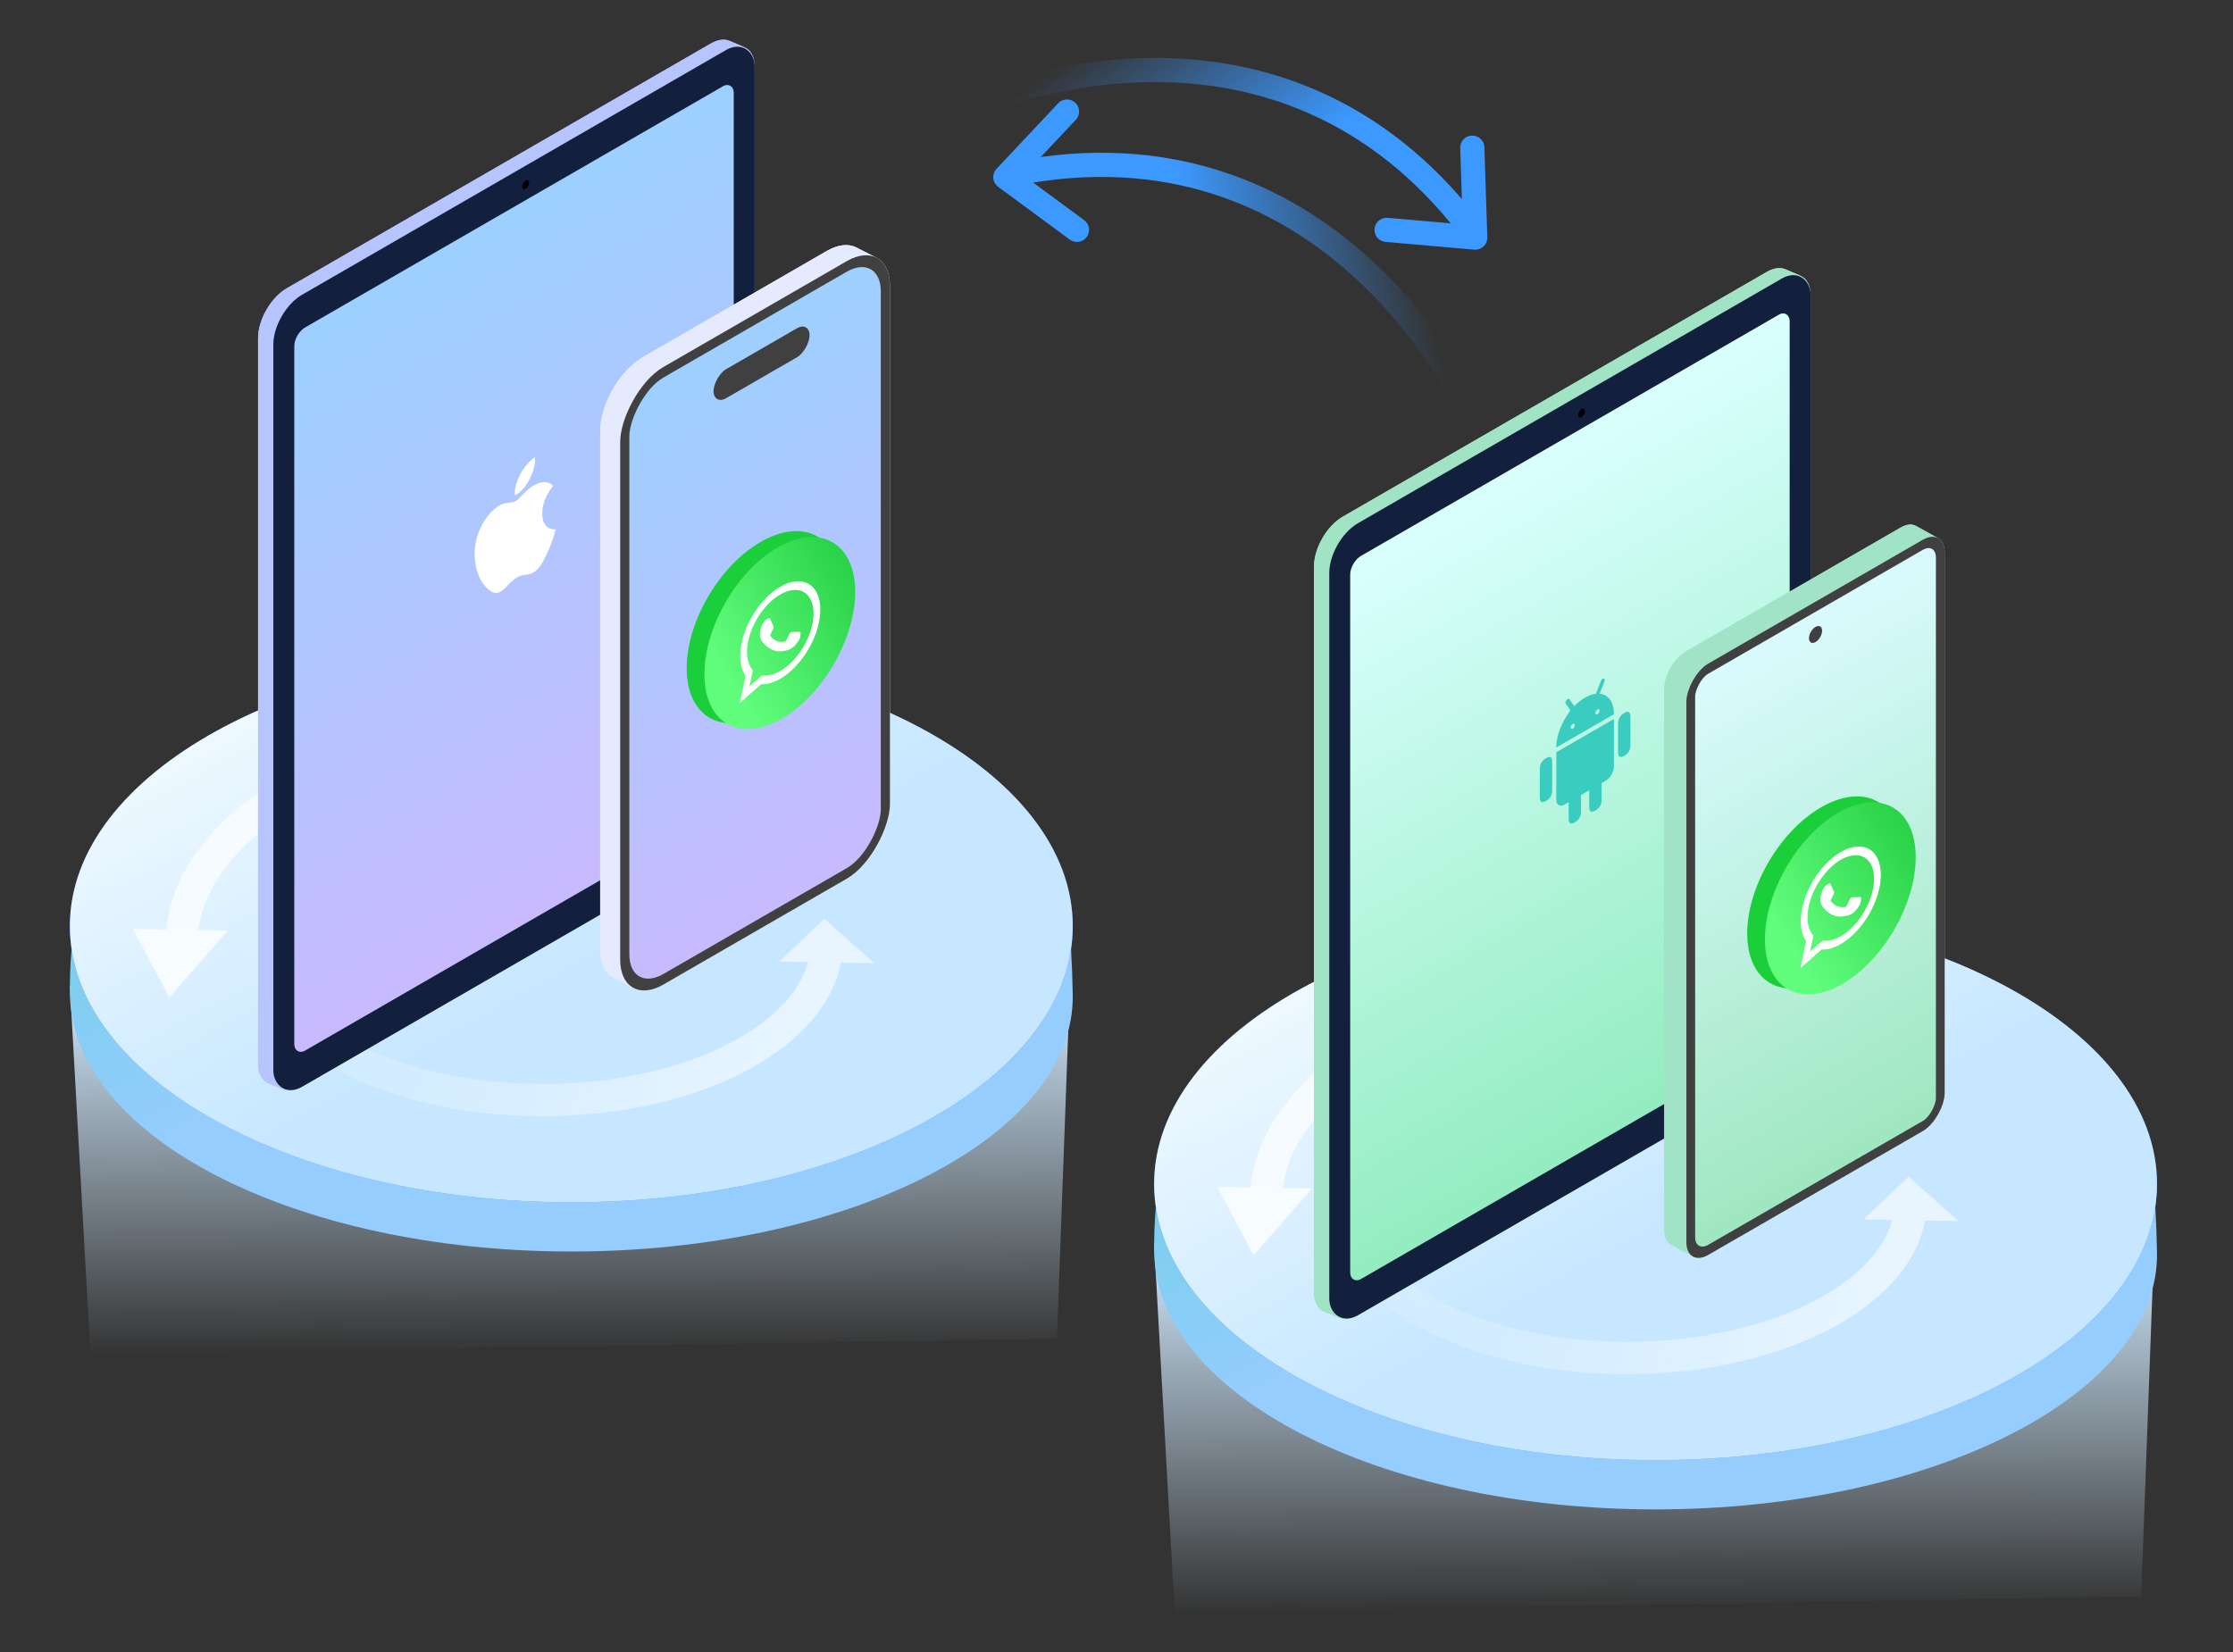
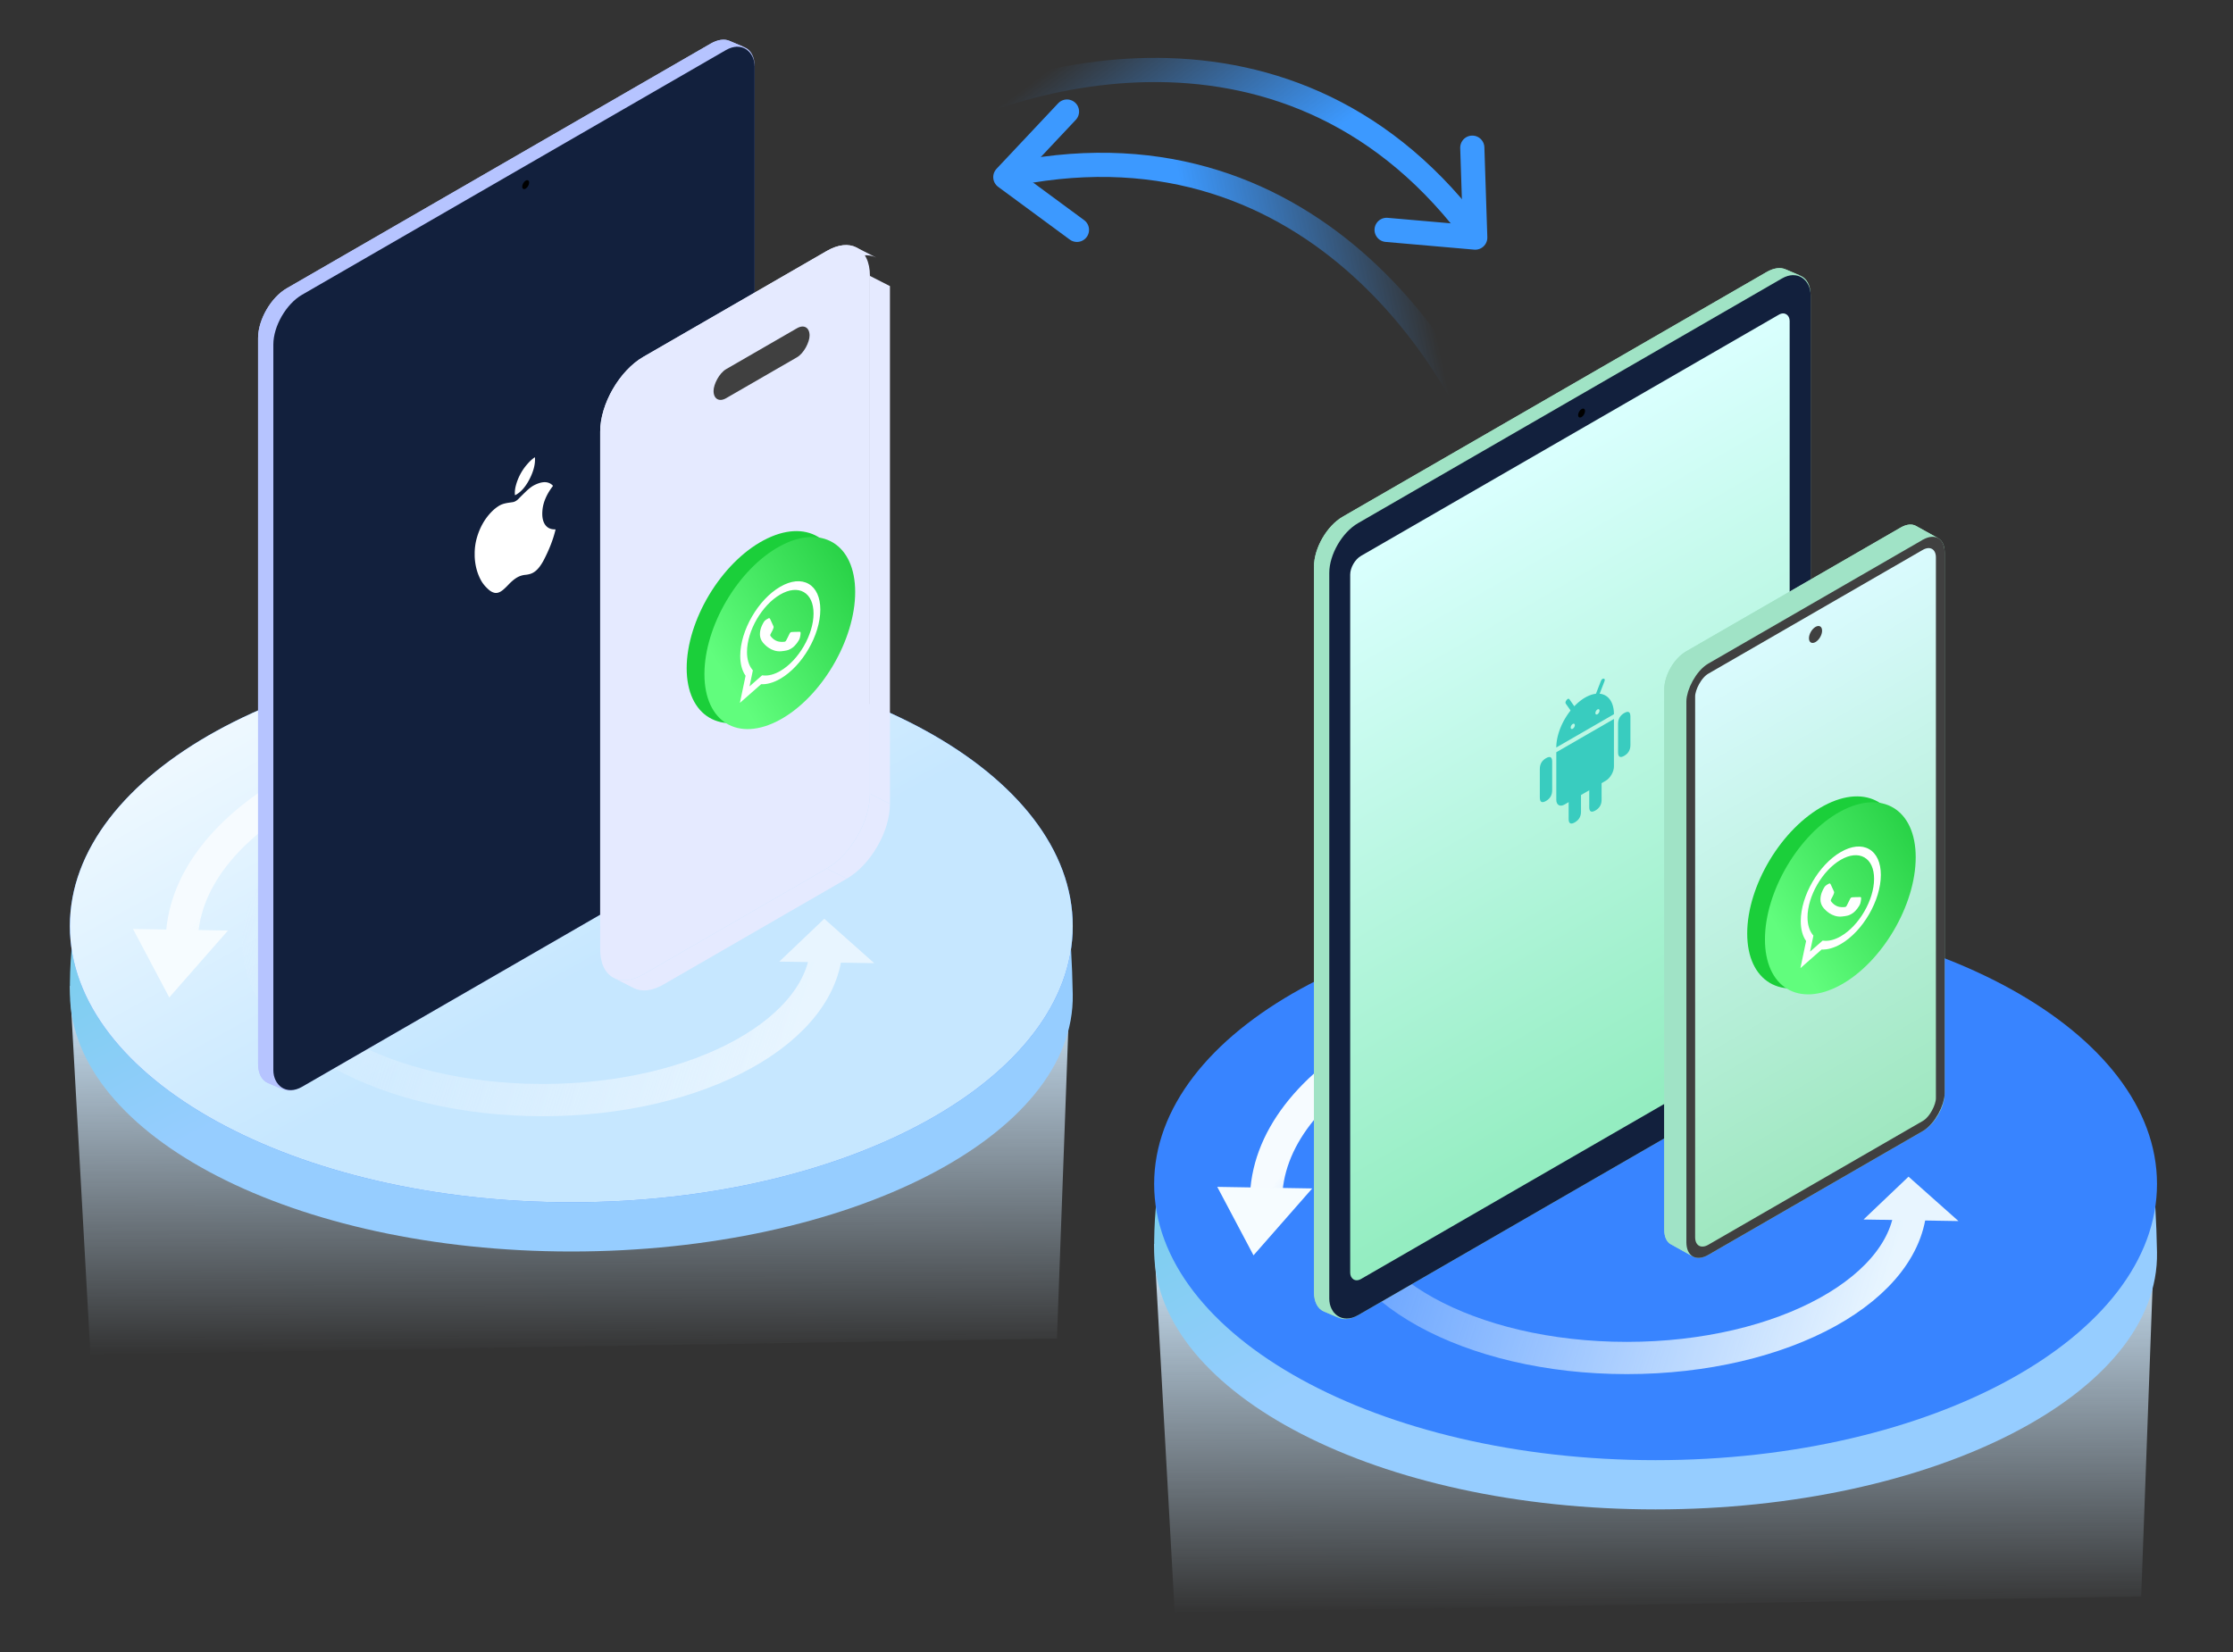
<svg xmlns="http://www.w3.org/2000/svg" width="554" height="410" fill="none">
  <rect width="100%" height="100%" fill="#333333" stroke="none" />
  <g clip-path="url(#a)">
    <path d="m365.272 36.647.73 22.315-21.988-1.918" stroke="#3C99FF" stroke-width="6" stroke-linecap="round" stroke-linejoin="round" />
    <path d="M218.384 37.709c28.69-19.286 99.997-41.192 146.186 18.747" stroke="url(#b)" stroke-width="6" />
    <path d="M264.714 27.684 249.418 43.95l17.77 13.092" stroke="#3C99FF" stroke-width="6" stroke-linecap="round" stroke-linejoin="round" />
    <path d="M374.242 125.553c-8.787-33.435-47.827-97-122.103-82.54" stroke="url(#c)" stroke-width="6" />
    <mask id="d" style="mask-type:alpha" maskUnits="userSpaceOnUse" x="0" y="91" width="286" height="258">
      <path fill="#D9D9D9" d="M0 91.781h285.305v256.221H0z" />
    </mask>
    <g mask="url(#d)">
      <path fill-rule="evenodd" clip-rule="evenodd" d="m22.438 336.109-5.098-91.457s104.571 36.34 248.156-1.52l-3.273 89.048-239.786 3.929Z" fill="url(#e)" />
      <path d="M141.746 182.879c109.438 14.474 123.209 2.54 124.399 63.848.684 35.255-55.694 63.845-124.399 63.845-68.703 0-123.97-28.586-124.397-63.845-.723-59.575 42.1-74.731 124.397-63.848Z" fill="url(#f)" />
      <path fill-rule="evenodd" clip-rule="evenodd" d="M141.742 161.285c68.706 0 124.403 30.684 124.403 68.535s-55.697 68.534-124.403 68.534c-68.705 0-124.402-30.683-124.402-68.534 0-37.851 55.697-68.535 124.402-68.535Z" fill="#3884FF" />
      <path d="M141.742 161.285c68.706 0 124.403 30.684 124.403 68.535s-55.697 68.534-124.403 68.534c-68.705 0-124.402-30.683-124.402-68.534 0-37.851 55.697-68.535 124.402-68.535Z" fill="url(#g)" />
      <path d="M45.09 234c0-30.376 44.772-55 100-55s100 24.624 100 55-44.772 55-100 55c-24.173 0-46.343-4.717-63.632-12.57" stroke="url(#h)" stroke-width="8" />
      <path d="M205.09 234c0 21.539-31.564 39-70.5 39s-70.5-17.461-70.5-39 31.564-39 70.5-39c17.042 0 32.671 3.345 44.86 8.913" stroke="url(#i)" stroke-width="8" />
      <path fill-rule="evenodd" clip-rule="evenodd" d="m56.555 230.923-14.562 16.601L33 230.535l23.555.388Z" fill="#F6FCFF" />
      <path fill-rule="evenodd" clip-rule="evenodd" d="M193.339 238.633 204.5 228l12.395 11.021-23.556-.388Z" fill="#E8F5FF" />
    </g>
    <path d="M64.027 83.885c0-4.547 3.192-10.076 7.13-12.35l105.159-60.713c1.786-1.03 3.418-1.215 4.669-.684 1.507.639 2.46 2.316 2.46 4.8v180.083c0 4.547-3.192 10.075-7.129 12.349l-105.16 60.713c-1.785 1.031-3.418 1.216-4.669.685-1.507-.639-2.46-2.316-2.46-4.801V83.885Z" fill="#B6C4FF" />
    <path d="M180.105 208.977c3.938-2.273 7.13-7.802 7.13-12.348l-3.789-1.608c0 4.546-3.192 10.075-7.13 12.348l3.789 1.608ZM187.234 196.628V16.546l-3.789-1.608V195.02l3.789 1.608ZM74.945 269.691l105.159-60.714-3.789-1.608-105.159 60.714 3.79 1.608Z" fill="#B6C4FF" />
    <path d="M187.233 16.548c0-2.484-.953-4.162-2.46-4.801l-3.788-1.608c1.507.64 2.459 2.317 2.459 4.8l3.789 1.609Z" fill="#B6C4FF" />
    <path d="M184.775 11.746c-1.251-.53-2.884-.346-4.67.685l-3.789-1.609c1.786-1.03 3.419-1.215 4.67-.684l3.789 1.608ZM70.27 270.377c1.25.531 2.883.346 4.669-.685l-3.79-1.608c-1.785 1.031-3.418 1.215-4.668.685l3.788 1.608Z" fill="#B6C4FF" />
    <path d="M67.816 265.575c0 2.484.953 4.161 2.46 4.801l-3.789-1.608c-1.507-.64-2.46-2.317-2.46-4.801l3.79 1.608ZM180.104 12.43 74.945 73.145l-3.789-1.608 105.159-60.714 3.789 1.609Z" fill="#B6C4FF" />
    <path d="M67.816 85.492v180.083l-3.789-1.609V83.884l3.79 1.608Z" fill="#B6C4FF" />
    <path d="M67.816 85.492c0-4.547 3.192-10.075 7.13-12.349l-3.79-1.608c-3.937 2.273-7.129 7.802-7.129 12.349l3.79 1.608Z" fill="#B6C4FF" />
    <rect width="137.892" height="196.547" rx="8.232" transform="matrix(.866 -.5 0 1 67.816 77.26)" fill="#12203D" />
    <circle cx=".992" cy=".992" r=".992" transform="matrix(.866 -.5 0 1 129.559 45.323)" fill="#000" />
-     <rect width="125.897" height="179.45" rx="3.087" transform="matrix(.866 -.5 0 1 73.012 82.81)" fill="url(#j)" />
    <path d="M137.659 131.369c-1.231.006-2.159-.506-2.701-1.661-.39-.832-.487-1.885-.38-3.085.099-1.114.42-2.253.977-3.421.418-.876.935-1.684 1.51-2.451.141-.186.141-.189.041-.292a2.626 2.626 0 0 0-.681-.505c-1.071-.55-2.378-.297-3.815.412-.746.368-1.466.967-2.169 1.643a72.272 72.272 0 0 0-1.762 1.744c-.495.509-.967.777-1.466.858-.591.095-1.172.153-1.773.286-.59.132-1.187.321-1.813.736a9.812 9.812 0 0 0-1.559 1.267c-1.812 1.816-3.009 3.995-3.725 6.443a14.212 14.212 0 0 0-.575 4.236c-.014.632.037 1.291.122 1.927.228 1.694.716 3.146 1.394 4.42.511.961 1.185 1.707 1.923 2.369.42.377.887.672 1.445.808.686.166 1.434-.101 2.252-.811.424-.369.835-.774 1.239-1.2.612-.643 1.242-1.214 1.905-1.64a5.059 5.059 0 0 1 2.316-.802 6.136 6.136 0 0 0 1.207-.236c.838-.257 1.618-.854 2.337-1.822a12.83 12.83 0 0 0 1.093-1.784c1.214-2.367 2.18-4.757 2.775-7.178.065-.265.067-.262-.117-.261ZM127.885 122.844c.643-.34 1.258-.821 1.842-1.478.718-.809 1.293-1.738 1.78-2.732.778-1.588 1.228-3.128 1.228-4.596v-.288c-.005-.304-.025-.305-.292-.11-.636.464-1.223 1.061-1.786 1.729a13.14 13.14 0 0 0-2.684 5.171c-.212.803-.281 1.551-.223 2.241.009.103.052.107.135.063Z" fill="#fff" />
    <path d="M215.828 68.469c0-3.553-1.297-6.007-3.373-7.065-1.918-.977-4.501-.763-7.343.878l-45.495 26.267c-5.918 3.416-10.715 11.726-10.715 18.56v128.503c0 3.552 1.296 6.006 3.371 7.064 1.918.978 4.502.764 7.344-.877l45.495-26.267c5.919-3.417 10.716-11.726 10.716-18.56V68.469Z" fill="#E5EAFF" />
    <path d="M220.793 199.5c0 6.834-4.798 15.144-10.716 18.561l-4.961-2.528c5.918-3.417 10.716-11.727 10.716-18.56l4.961 2.527Z" fill="#E5EAFF" />
    <path d="m210.078 218.059-45.495 26.267-4.961-2.528 45.495-26.267 4.961 2.528ZM220.793 70.998V199.5l-4.961-2.528V68.47l4.961 2.528ZM164.578 244.329c-2.842 1.641-5.426 1.855-7.344.877l-4.959-2.527c1.918.977 4.501.762 7.342-.878l4.961 2.528Z" fill="#E5EAFF" />
-     <path d="M157.234 245.205c-2.075-1.058-3.371-3.512-3.371-7.064l-4.962-2.528c0 3.552 1.296 6.006 3.372 7.064l4.961 2.528ZM220.793 70.998c0-3.553-1.297-6.007-3.373-7.065l-4.96-2.527c2.076 1.058 3.372 3.512 3.372 7.064l4.961 2.528Z" fill="#E5EAFF" />
    <path d="M217.418 63.932c-1.918-.977-4.501-.763-7.342.878l-4.961-2.528c2.841-1.64 5.424-1.855 7.342-.878l4.961 2.528ZM153.863 238.14V109.636l-4.961-2.528v128.504l4.961 2.528Z" fill="#E5EAFF" />
    <path d="m164.583 91.078 45.495-26.267-4.961-2.528-45.495 26.267 4.961 2.528ZM153.862 109.637c0-6.834 4.798-15.144 10.716-18.56l-4.961-2.528c-5.918 3.417-10.716 11.726-10.716 18.56l4.961 2.528Z" fill="#E5EAFF" />
-     <rect x="-1.134" y="1.965" width="74.66" height="150.631" rx="11.064" transform="matrix(-.866 .5 0 1 218.676 59.19)" fill="url(#k)" stroke="#404040" stroke-width="2.62" />
    <rect width="27.506" height="7.204" rx="3.602" transform="matrix(-.866 .5 0 1 200.852 79.657)" fill="#404040" />
    <path d="M200.546 151.492c-1.231.006-2.159-.506-2.701-1.661-.391-.832-.487-1.885-.38-3.085.099-1.114.419-2.253.977-3.421.418-.876.935-1.684 1.51-2.45.14-.187.141-.189.04-.292a2.586 2.586 0 0 0-.68-.506c-1.071-.55-2.379-.297-3.816.412-.745.368-1.466.967-2.168 1.643a72.29 72.29 0 0 0-1.762 1.744c-.495.509-.967.777-1.467.858-.59.095-1.171.153-1.772.286-.591.132-1.187.321-1.814.736a9.806 9.806 0 0 0-1.558 1.267c-1.812 1.816-3.01 3.995-3.725 6.443a14.212 14.212 0 0 0-.575 4.236c-.014.632.037 1.291.122 1.927.228 1.695.715 3.146 1.394 4.42.511.961 1.185 1.707 1.923 2.369.419.377.887.672 1.445.808.685.166 1.434-.101 2.251-.811.425-.368.836-.774 1.24-1.199.612-.644 1.241-1.215 1.905-1.641a5.055 5.055 0 0 1 2.316-.802 6.136 6.136 0 0 0 1.207-.236c.838-.257 1.618-.854 2.337-1.822a12.83 12.83 0 0 0 1.093-1.784c1.214-2.367 2.179-4.757 2.775-7.178.065-.265.067-.262-.117-.261ZM190.772 142.967c.642-.34 1.258-.821 1.841-1.478.718-.809 1.293-1.738 1.781-2.732.778-1.588 1.228-3.128 1.228-4.596v-.288c-.005-.304-.025-.304-.292-.11-.636.464-1.224 1.061-1.786 1.729a13.142 13.142 0 0 0-2.685 5.171c-.211.803-.28 1.551-.222 2.241.009.103.051.107.135.063Z" fill="#fff" />
    <mask id="l" style="mask-type:alpha" maskUnits="userSpaceOnUse" x="269" y="155" width="286" height="258">
      <path fill="#D9D9D9" d="M269 155.781h285.305v256.221H269z" />
    </mask>
    <g mask="url(#l)">
      <path fill-rule="evenodd" clip-rule="evenodd" d="m291.437 400.109-5.097-91.457s104.571 36.34 248.156-1.52l-3.273 89.048-239.786 3.929Z" fill="url(#m)" />
      <path d="M410.746 246.879c109.438 14.474 123.209 2.54 124.399 63.848.684 35.255-55.694 63.845-124.399 63.845-68.703 0-123.969-28.586-124.397-63.845-.723-59.575 42.101-74.731 124.397-63.848Z" fill="url(#n)" />
      <path fill-rule="evenodd" clip-rule="evenodd" d="M410.742 225.285c68.706 0 124.403 30.684 124.403 68.535s-55.697 68.534-124.403 68.534c-68.705 0-124.402-30.683-124.402-68.534 0-37.851 55.697-68.535 124.402-68.535Z" fill="#3884FF" />
-       <path d="M410.742 225.285c68.706 0 124.403 30.684 124.403 68.535s-55.697 68.534-124.403 68.534c-68.705 0-124.402-30.683-124.402-68.534 0-37.851 55.697-68.535 124.402-68.535Z" fill="url(#o)" />
      <path d="M314.09 298c0-30.376 44.772-55 100-55s100 24.624 100 55-44.772 55-100 55c-24.173 0-46.343-4.717-63.632-12.57" stroke="url(#p)" stroke-width="8" />
      <path d="M474.09 298c0 21.539-31.564 39-70.5 39s-70.5-17.461-70.5-39 31.564-39 70.5-39c17.042 0 32.671 3.345 44.86 8.913" stroke="url(#q)" stroke-width="8" />
      <path fill-rule="evenodd" clip-rule="evenodd" d="m325.555 294.923-14.562 16.601L302 294.535l23.555.388Z" fill="#F6FCFF" />
      <path fill-rule="evenodd" clip-rule="evenodd" d="M462.339 302.633 473.5 292l12.395 11.021-23.556-.388Z" fill="#E8F5FF" />
    </g>
    <path d="M326 140.571c0-4.547 3.192-10.075 7.129-12.349l105.159-60.713c1.786-1.031 3.419-1.216 4.67-.685 1.507.64 2.46 2.317 2.46 4.801v180.083c0 4.546-3.192 10.075-7.13 12.348L333.129 324.77c-1.785 1.031-3.418 1.215-4.669.684-1.507-.639-2.46-2.316-2.46-4.8V140.571Z" fill="#A0E3C5" />
    <path d="M442.078 265.664c3.937-2.273 7.129-7.802 7.129-12.349l-3.789-1.608c0 4.547-3.191 10.075-7.129 12.349l3.789 1.608Z" fill="#A0E3C5" />
    <path d="M449.207 253.315V73.232l-3.789-1.608v180.083l3.789 1.608ZM336.918 326.378l105.159-60.714-3.789-1.608-105.159 60.713 3.789 1.609Z" fill="#A0E3C5" />
    <path d="M449.206 73.234c0-2.484-.953-4.161-2.46-4.8l-3.788-1.608c1.506.64 2.459 2.316 2.459 4.8l3.789 1.608Z" fill="#A0E3C5" />
    <path d="M446.747 68.433c-1.251-.531-2.883-.347-4.669.684l-3.789-1.608c1.786-1.031 3.419-1.216 4.669-.685l3.789 1.609ZM332.242 327.064c1.251.53 2.884.346 4.669-.685l-3.789-1.608c-1.785 1.031-3.418 1.215-4.669.684l3.789 1.609Z" fill="#A0E3C5" />
    <path d="M329.789 322.262c0 2.483.953 4.16 2.459 4.8l-3.788-1.608c-1.507-.639-2.46-2.316-2.46-4.801l3.789 1.609ZM442.077 69.117l-105.159 60.714-3.789-1.609 105.159-60.713 3.789 1.608ZM329.789 142.179v180.082L326 320.653V140.57l3.789 1.609Z" fill="#A0E3C5" />
    <path d="M329.789 142.179c0-4.547 3.192-10.076 7.129-12.349l-3.789-1.608c-3.937 2.273-7.129 7.802-7.129 12.348l3.789 1.609Z" fill="#A0E3C5" />
    <rect width="137.892" height="196.547" rx="8.232" transform="matrix(.866 -.5 0 1 329.789 133.946)" fill="#12203D" />
    <circle cx=".992" cy=".992" r=".992" transform="matrix(.866 -.5 0 1 391.527 102.009)" fill="#000" />
    <rect width="125.897" height="179.45" rx="3.087" transform="matrix(.866 -.5 0 1 334.98 139.495)" fill="url(#r)" />
    <path d="m400.414 178.42-14.301 8.257v11.795c0 .626.215 1.102.598 1.323.383.221.903.17 1.445-.143l10.215-5.898c.542-.313 1.061-.861 1.445-1.525.383-.664.598-1.388.598-2.014V178.42Zm-16.855 9.731c-1.022.59-1.532 1.475-1.532 2.654v7.077c0 1.18.51 1.475 1.532.885 1.021-.59 1.532-1.474 1.532-2.654v-7.077c0-1.18-.511-1.475-1.532-.885Zm19.409-11.205c-1.022.589-1.533 1.474-1.533 2.654v7.077c0 1.179.511 1.474 1.533.884 1.021-.589 1.532-1.474 1.532-2.654v-7.077c0-1.179-.511-1.474-1.532-.884Z" fill="#39CCBF" />
    <path d="M395.817 190.51c-1.021.59-1.532 1.475-1.532 2.654v7.078c0 1.179.511 1.474 1.532.884 1.022-.59 1.532-1.474 1.532-2.654v-7.077c0-1.18-.51-1.474-1.532-.885Zm-5.107 2.949c-1.022.59-1.533 1.475-1.533 2.654v7.077c0 1.18.511 1.475 1.533.885 1.021-.59 1.532-1.474 1.532-2.654v-7.077c0-1.18-.511-1.475-1.532-.885Zm-4.597-7.962 14.301-8.257c0-2.189-.753-3.855-2.094-4.629-1.341-.774-3.16-.594-5.057.501-1.896 1.095-3.715 3.015-5.056 5.338-1.341 2.322-2.094 4.857-2.094 7.047Zm4.086-4.66c-.136.078-.266.091-.361.036-.096-.056-.15-.175-.15-.331 0-.156.054-.337.15-.503.095-.166.225-.303.361-.382.135-.078.265-.091.361-.035.096.055.15.174.15.33 0 .157-.054.338-.15.504a1.048 1.048 0 0 1-.361.381Zm6.129-3.597a.484.484 0 0 1-.197.07.267.267 0 0 1-.167-.031.27.27 0 0 1-.112-.127.508.508 0 0 1-.039-.204c0-.078.014-.163.039-.25a1.222 1.222 0 0 1 .279-.48.876.876 0 0 1 .197-.157c.135-.077.264-.088.359-.033.094.056.148.174.148.33 0 .156-.054.336-.148.501a1.051 1.051 0 0 1-.359.381Z" fill="#39CCBF" />
    <path d="M397.86 168.415c-.295-.026-.527.18-.698.619l-1.532 3.949c-.17.439-.108.671.187.698.295.026.528-.18.698-.619l1.532-3.949c.17-.439.108-.672-.187-.698Zm-9.194 5.308c.295-.367.528-.429.698-.187l1.532 2.18c.171.242.108.547-.187.914-.294.367-.527.429-.697.187l-1.533-2.18c-.17-.242-.108-.547.187-.914Z" fill="#39CCBF" />
    <path d="M476.984 134.048c0-1.755-.624-2.981-1.63-3.538-.979-.543-2.321-.452-3.8.403l-53.22 30.726c-2.999 1.732-5.431 5.943-5.431 9.406v134.194c0 1.754.624 2.98 1.63 3.538.979.543 2.321.452 3.801-.403l53.22-30.726c2.999-1.732 5.43-5.943 5.43-9.406V134.048Z" fill="#A0E3C6" />
    <path d="M482.465 271.282c0 3.464-2.432 7.675-5.431 9.406l-5.484-3.04c2.999-1.731 5.43-5.943 5.43-9.406l5.485 3.04Z" fill="#A0E3C6" />
    <path d="m477.035 280.689-53.22 30.726-5.484-3.04 53.22-30.727 5.484 3.041ZM482.465 137.089v134.194l-5.485-3.041V134.049l5.485 3.04ZM423.812 311.414c-1.48.855-2.821.946-3.801.402l-5.484-3.039c.98.542 2.321.451 3.801-.403l5.484 3.04Z" fill="#A0E3C6" />
    <path d="M420.016 311.816c-1.006-.558-1.63-1.783-1.63-3.538l-5.484-3.04c0 1.755.624 2.98 1.629 3.538l5.485 3.04ZM482.465 137.087c0-1.755-.624-2.981-1.63-3.538l-5.484-3.04c1.005.558 1.629 1.784 1.629 3.538l5.485 3.04Z" fill="#A0E3C6" />
    <path d="M480.832 133.55c-.979-.543-2.321-.452-3.8.403l-5.485-3.04c1.48-.855 2.821-.946 3.801-.403l5.484 3.04ZM418.383 308.28V174.086l-5.485-3.04V305.24l5.485 3.04Z" fill="#A0E3C6" />
    <path d="m423.815 164.68 53.22-30.727-5.484-3.04-53.22 30.727 5.484 3.04ZM418.382 174.085c0-3.463 2.431-7.675 5.43-9.406l-5.484-3.04c-2.999 1.731-5.431 5.943-5.431 9.406l5.485 3.04Z" fill="#A0E3C6" />
    <rect x="-1.086" y="1.881" width="71.486" height="144.227" rx="5.017" transform="matrix(-.866 .5 0 1 480.438 131.361)" fill="url(#s)" stroke="#404040" stroke-width="2.508" />
    <circle cx="1.881" cy="1.881" r="1.881" transform="matrix(-.866 .5 0 1 452.055 154.628)" fill="#404040" />
    <path d="m458.879 213.723-14.301 8.257v11.795c0 .626.215 1.101.598 1.323.383.221.903.169 1.445-.143l10.215-5.898c.542-.313 1.061-.862 1.444-1.525.384-.664.599-1.388.599-2.014v-11.795Zm-16.855 9.731c-1.022.59-1.532 1.474-1.532 2.654v7.077c0 1.18.51 1.475 1.532.885 1.021-.59 1.532-1.475 1.532-2.654v-7.077c0-1.18-.511-1.475-1.532-.885Zm19.409-11.206c-1.022.59-1.533 1.475-1.533 2.654v7.078c0 1.179.511 1.474 1.533.884 1.021-.59 1.532-1.474 1.532-2.654v-7.077c0-1.18-.511-1.474-1.532-.885Z" fill="#39CCBF" />
    <path d="M454.282 225.813c-1.022.59-1.532 1.474-1.532 2.654v7.077c0 1.18.51 1.475 1.532.885 1.021-.59 1.532-1.474 1.532-2.654v-7.077c0-1.18-.511-1.475-1.532-.885Zm-5.108 2.949c-1.021.59-1.532 1.474-1.532 2.654v7.077c0 1.18.511 1.475 1.532.885 1.022-.59 1.533-1.475 1.533-2.654v-7.077c0-1.18-.511-1.475-1.533-.885Zm-4.596-7.962 14.301-8.257c0-2.19-.754-3.855-2.095-4.629-1.341-.774-3.159-.594-5.056.501-1.896 1.095-3.715 3.015-5.056 5.337-1.341 2.323-2.094 4.858-2.094 7.048Zm4.086-4.66c-.136.078-.266.091-.362.035-.095-.055-.149-.174-.149-.33 0-.157.054-.338.149-.504.096-.166.226-.303.362-.381.135-.078.265-.091.361-.036.096.056.149.175.149.331 0 .156-.053.337-.149.503a1.059 1.059 0 0 1-.361.382Zm6.129-3.597a.505.505 0 0 1-.197.07.274.274 0 0 1-.167-.031.27.27 0 0 1-.112-.127.495.495 0 0 1-.039-.204c0-.078.013-.163.039-.25a1.188 1.188 0 0 1 .279-.48.829.829 0 0 1 .197-.157c.135-.077.263-.089.358-.033.095.056.149.174.149.33 0 .155-.054.336-.149.501a1.049 1.049 0 0 1-.358.381Z" fill="#39CCBF" />
    <path d="M456.325 203.718c-.295-.027-.527.18-.698.619l-1.532 3.949c-.17.439-.108.671.187.697.295.027.527-.179.698-.618l1.532-3.949c.17-.439.108-.672-.187-.698Zm-9.194 5.308c.295-.367.528-.429.698-.187l1.532 2.18c.17.242.108.547-.187.913-.295.367-.527.43-.697.187l-1.533-2.18c-.17-.242-.108-.546.187-.913Z" fill="#39CCBF" />
    <path d="M452.544 199.926c10.53-5.629 19.067-.548 19.067 11.348 0 11.895-8.537 26.101-19.067 31.73-10.531 5.628-19.067.547-19.067-11.348 0-11.895 8.536-26.102 19.067-31.73Z" fill="#1BCF3A" />
    <path d="M456.579 201.392c10.328-5.629 18.701-.548 18.701 11.347 0 11.896-8.373 26.102-18.701 31.73-10.328 5.629-18.7.548-18.7-11.347 0-11.896 8.372-26.102 18.7-31.73Z" fill="url(#t)" />
    <path fill-rule="evenodd" clip-rule="evenodd" d="M461.226 222.624c-.248.001-1.468.015-1.696.051-.228.036-.393.084-.558.465-.166.382-.642 1.299-.786 1.573-.145.274-.29.381-.538.382-.248 0-1.048.161-1.996-.264-.738-.33-1.236-.977-1.381-1.179-.145-.202-.016-.431.109-.645.111-.192.248-.476.372-.714.124-.239.166-.381.248-.619.083-.239.042-.381-.02-.488-.062-.107-.559-1.225-.766-1.676-.201-.44-.406-.247-.558-.168-.145.076-.31.17-.476.265-.165.096-.434.322-.662.739-.227.417-.869 1.477-.869 2.881 0 1.404.89 2.247 1.014 2.366.124.119 1.75 2.061 4.24 1.859.592-.048 1.055-.14 1.415-.216.595-.126 1.136-.469 1.564-.79.476-.357 1.468-1.538 1.675-2.323.207-.786.207-1.357.145-1.44-.062-.084-.228-.059-.476-.059Zm-4.529 9.721-.003.002c-1.482.855-2.935 1.236-4.203 1.104l-.301-.032-3.125 2.746.834-3.982-.196-.246c-.827-1.034-1.263-2.528-1.263-4.321.002-5.232 3.706-11.627 8.26-14.257 2.206-1.272 4.279-1.48 5.838-.587 1.559.893 2.417 2.782 2.416 5.318-.002 5.233-3.706 11.628-8.257 14.255Zm7.027-21.621c-1.875-1.075-4.37-.824-7.027.709-5.475 3.162-9.932 10.855-9.934 17.151-.001 2.012.457 3.712 1.326 4.941l-1.409 6.73 5.266-4.628c1.451.072 3.084-.392 4.747-1.352l.004-.002c5.475-3.161 9.932-10.855 9.934-17.151.001-3.051-1.031-5.323-2.907-6.398Z" fill="#fff" />
    <path d="M189.43 134.094c10.531-5.629 19.067-.548 19.067 11.348 0 11.895-8.536 26.101-19.067 31.73-10.53 5.628-19.067.547-19.067-11.348 0-11.895 8.537-26.102 19.067-31.73Z" fill="#1BCF3A" />
    <path d="M193.466 135.56c10.328-5.629 18.7-.548 18.7 11.347 0 11.896-8.372 26.102-18.7 31.73-10.328 5.629-18.7.548-18.7-11.347 0-11.896 8.372-26.102 18.7-31.73Z" fill="url(#u)" />
    <path fill-rule="evenodd" clip-rule="evenodd" d="M198.113 156.792c-.248.001-1.469.015-1.696.051-.228.036-.393.084-.559.465-.165.382-.641 1.299-.786 1.573-.145.274-.289.381-.537.381-.249.001-1.048.162-1.997-.263-.737-.33-1.236-.977-1.38-1.179-.145-.202-.016-.431.108-.645.112-.192.249-.476.373-.714.124-.239.165-.381.248-.62.083-.238.041-.38-.021-.487-.062-.107-.558-1.225-.765-1.676-.201-.44-.406-.247-.558-.168-.145.076-.311.17-.476.265-.166.096-.435.322-.662.739-.228.417-.869 1.477-.869 2.881 0 1.404.89 2.247 1.014 2.366.124.119 1.75 2.061 4.24 1.859.592-.048 1.054-.14 1.415-.216.595-.126 1.136-.469 1.563-.79.477-.357 1.469-1.538 1.676-2.324.207-.785.207-1.356.145-1.439-.063-.084-.228-.06-.476-.059Zm-4.529 9.721-.004.002c-1.481.855-2.934 1.236-4.202 1.104l-.301-.032-3.125 2.746.834-3.983-.197-.245c-.826-1.034-1.263-2.528-1.262-4.321.002-5.232 3.706-11.627 8.26-14.257 2.205-1.272 4.279-1.481 5.837-.587 1.559.893 2.417 2.782 2.416 5.318-.001 5.233-3.705 11.628-8.256 14.255Zm7.027-21.621c-1.876-1.075-4.37-.824-7.027.709-5.476 3.162-9.932 10.855-9.934 17.151-.001 2.012.456 3.712 1.326 4.941l-1.41 6.73 5.267-4.628c1.451.071 3.084-.392 4.747-1.352l.004-.002c5.475-3.161 9.931-10.855 9.934-17.151.001-3.051-1.032-5.323-2.907-6.398Z" fill="#fff" />
  </g>
  <defs>
    <linearGradient id="m" x1="410.418" y1="307.132" x2="410.745" y2="400.082" gradientUnits="userSpaceOnUse">
      <stop stop-color="#D1EAFE" />
      <stop offset="1" stop-color="#D1EAFE" stop-opacity="0" />
    </linearGradient>
    <linearGradient id="b" x1="249.727" y1="25.171" x2="282.28" y2="68.797" gradientUnits="userSpaceOnUse">
      <stop stop-color="#3C99FF" stop-opacity="0" />
      <stop offset="1" stop-color="#3C99FF" />
    </linearGradient>
    <linearGradient id="e" x1="141.418" y1="243.132" x2="141.745" y2="336.082" gradientUnits="userSpaceOnUse">
      <stop stop-color="#D1EAFE" />
      <stop offset="1" stop-color="#D1EAFE" stop-opacity="0" />
    </linearGradient>
    <linearGradient id="f" x1="193.277" y1="272.218" x2="116.948" y2="127.194" gradientUnits="userSpaceOnUse">
      <stop offset=".36" stop-color="#96CDFF" />
      <stop offset="1" stop-color="#64CFDD" />
    </linearGradient>
    <linearGradient id="g" x1="193.272" y1="258.208" x2="111.346" y2="109.496" gradientUnits="userSpaceOnUse">
      <stop offset=".224" stop-color="#C6E7FF" />
      <stop offset="1" stop-color="#FDFFFF" />
    </linearGradient>
    <linearGradient id="h" x1="45" y1="232.5" x2="89.001" y2="265.999" gradientUnits="userSpaceOnUse">
      <stop stop-color="#F6FBFF" />
      <stop offset="1" stop-color="#D9EEFF" stop-opacity="0" />
    </linearGradient>
    <linearGradient id="i" x1="202" y1="244.5" x2="31.172" y2="191.558" gradientUnits="userSpaceOnUse">
      <stop stop-color="#E8F5FF" />
      <stop offset="1" stop-color="#D9EEFF" stop-opacity="0" />
    </linearGradient>
    <linearGradient id="j" x1="0" y1="2.382" x2="0" y2="176.274" gradientUnits="userSpaceOnUse">
      <stop stop-color="#9DD0FF" />
      <stop offset="1" stop-color="#C8BAFF" />
    </linearGradient>
    <linearGradient id="k" x1="0" y1="2.035" x2="0" y2="150.538" gradientUnits="userSpaceOnUse">
      <stop stop-color="#9DD0FF" />
      <stop offset="1" stop-color="#C8BAFF" />
    </linearGradient>
    <linearGradient id="c" x1="359.005" y1="95.429" x2="305.742" y2="106.658" gradientUnits="userSpaceOnUse">
      <stop stop-color="#3C99FF" stop-opacity="0" />
      <stop offset="1" stop-color="#3C99FF" />
    </linearGradient>
    <linearGradient id="n" x1="462.277" y1="336.218" x2="385.948" y2="191.194" gradientUnits="userSpaceOnUse">
      <stop offset=".36" stop-color="#96CDFF" />
      <stop offset="1" stop-color="#64CFDD" />
    </linearGradient>
    <linearGradient id="o" x1="462.272" y1="322.208" x2="380.346" y2="173.496" gradientUnits="userSpaceOnUse">
      <stop offset=".224" stop-color="#C6E7FF" />
      <stop offset="1" stop-color="#FDFFFF" />
    </linearGradient>
    <linearGradient id="p" x1="314" y1="296.5" x2="358.001" y2="329.999" gradientUnits="userSpaceOnUse">
      <stop stop-color="#F6FBFF" />
      <stop offset="1" stop-color="#D9EEFF" stop-opacity="0" />
    </linearGradient>
    <linearGradient id="q" x1="471" y1="308.5" x2="300.172" y2="255.558" gradientUnits="userSpaceOnUse">
      <stop stop-color="#E8F5FF" />
      <stop offset="1" stop-color="#D9EEFF" stop-opacity="0" />
    </linearGradient>
    <linearGradient id="r" x1="0" y1="2.382" x2="0" y2="176.274" gradientUnits="userSpaceOnUse">
      <stop stop-color="#D9FFFD" />
      <stop offset="1" stop-color="#94EDC1" />
    </linearGradient>
    <linearGradient id="s" x1="0" y1="0" x2="0" y2="144.103" gradientUnits="userSpaceOnUse">
      <stop stop-color="#DBFBFF" />
      <stop offset="1" stop-color="#9FE7C0" />
    </linearGradient>
    <linearGradient id="t" x1="476.817" y1="204.438" x2="439.29" y2="227.747" gradientUnits="userSpaceOnUse">
      <stop stop-color="#25CF43" />
      <stop offset="1" stop-color="#61FD7D" />
    </linearGradient>
    <linearGradient id="u" x1="213.703" y1="138.606" x2="176.177" y2="161.915" gradientUnits="userSpaceOnUse">
      <stop stop-color="#25CF43" />
      <stop offset="1" stop-color="#61FD7D" />
    </linearGradient>
    <clipPath id="a">
      <path fill="#fff" d="M0 0h554v410H0z" />
    </clipPath>
  </defs>
</svg>